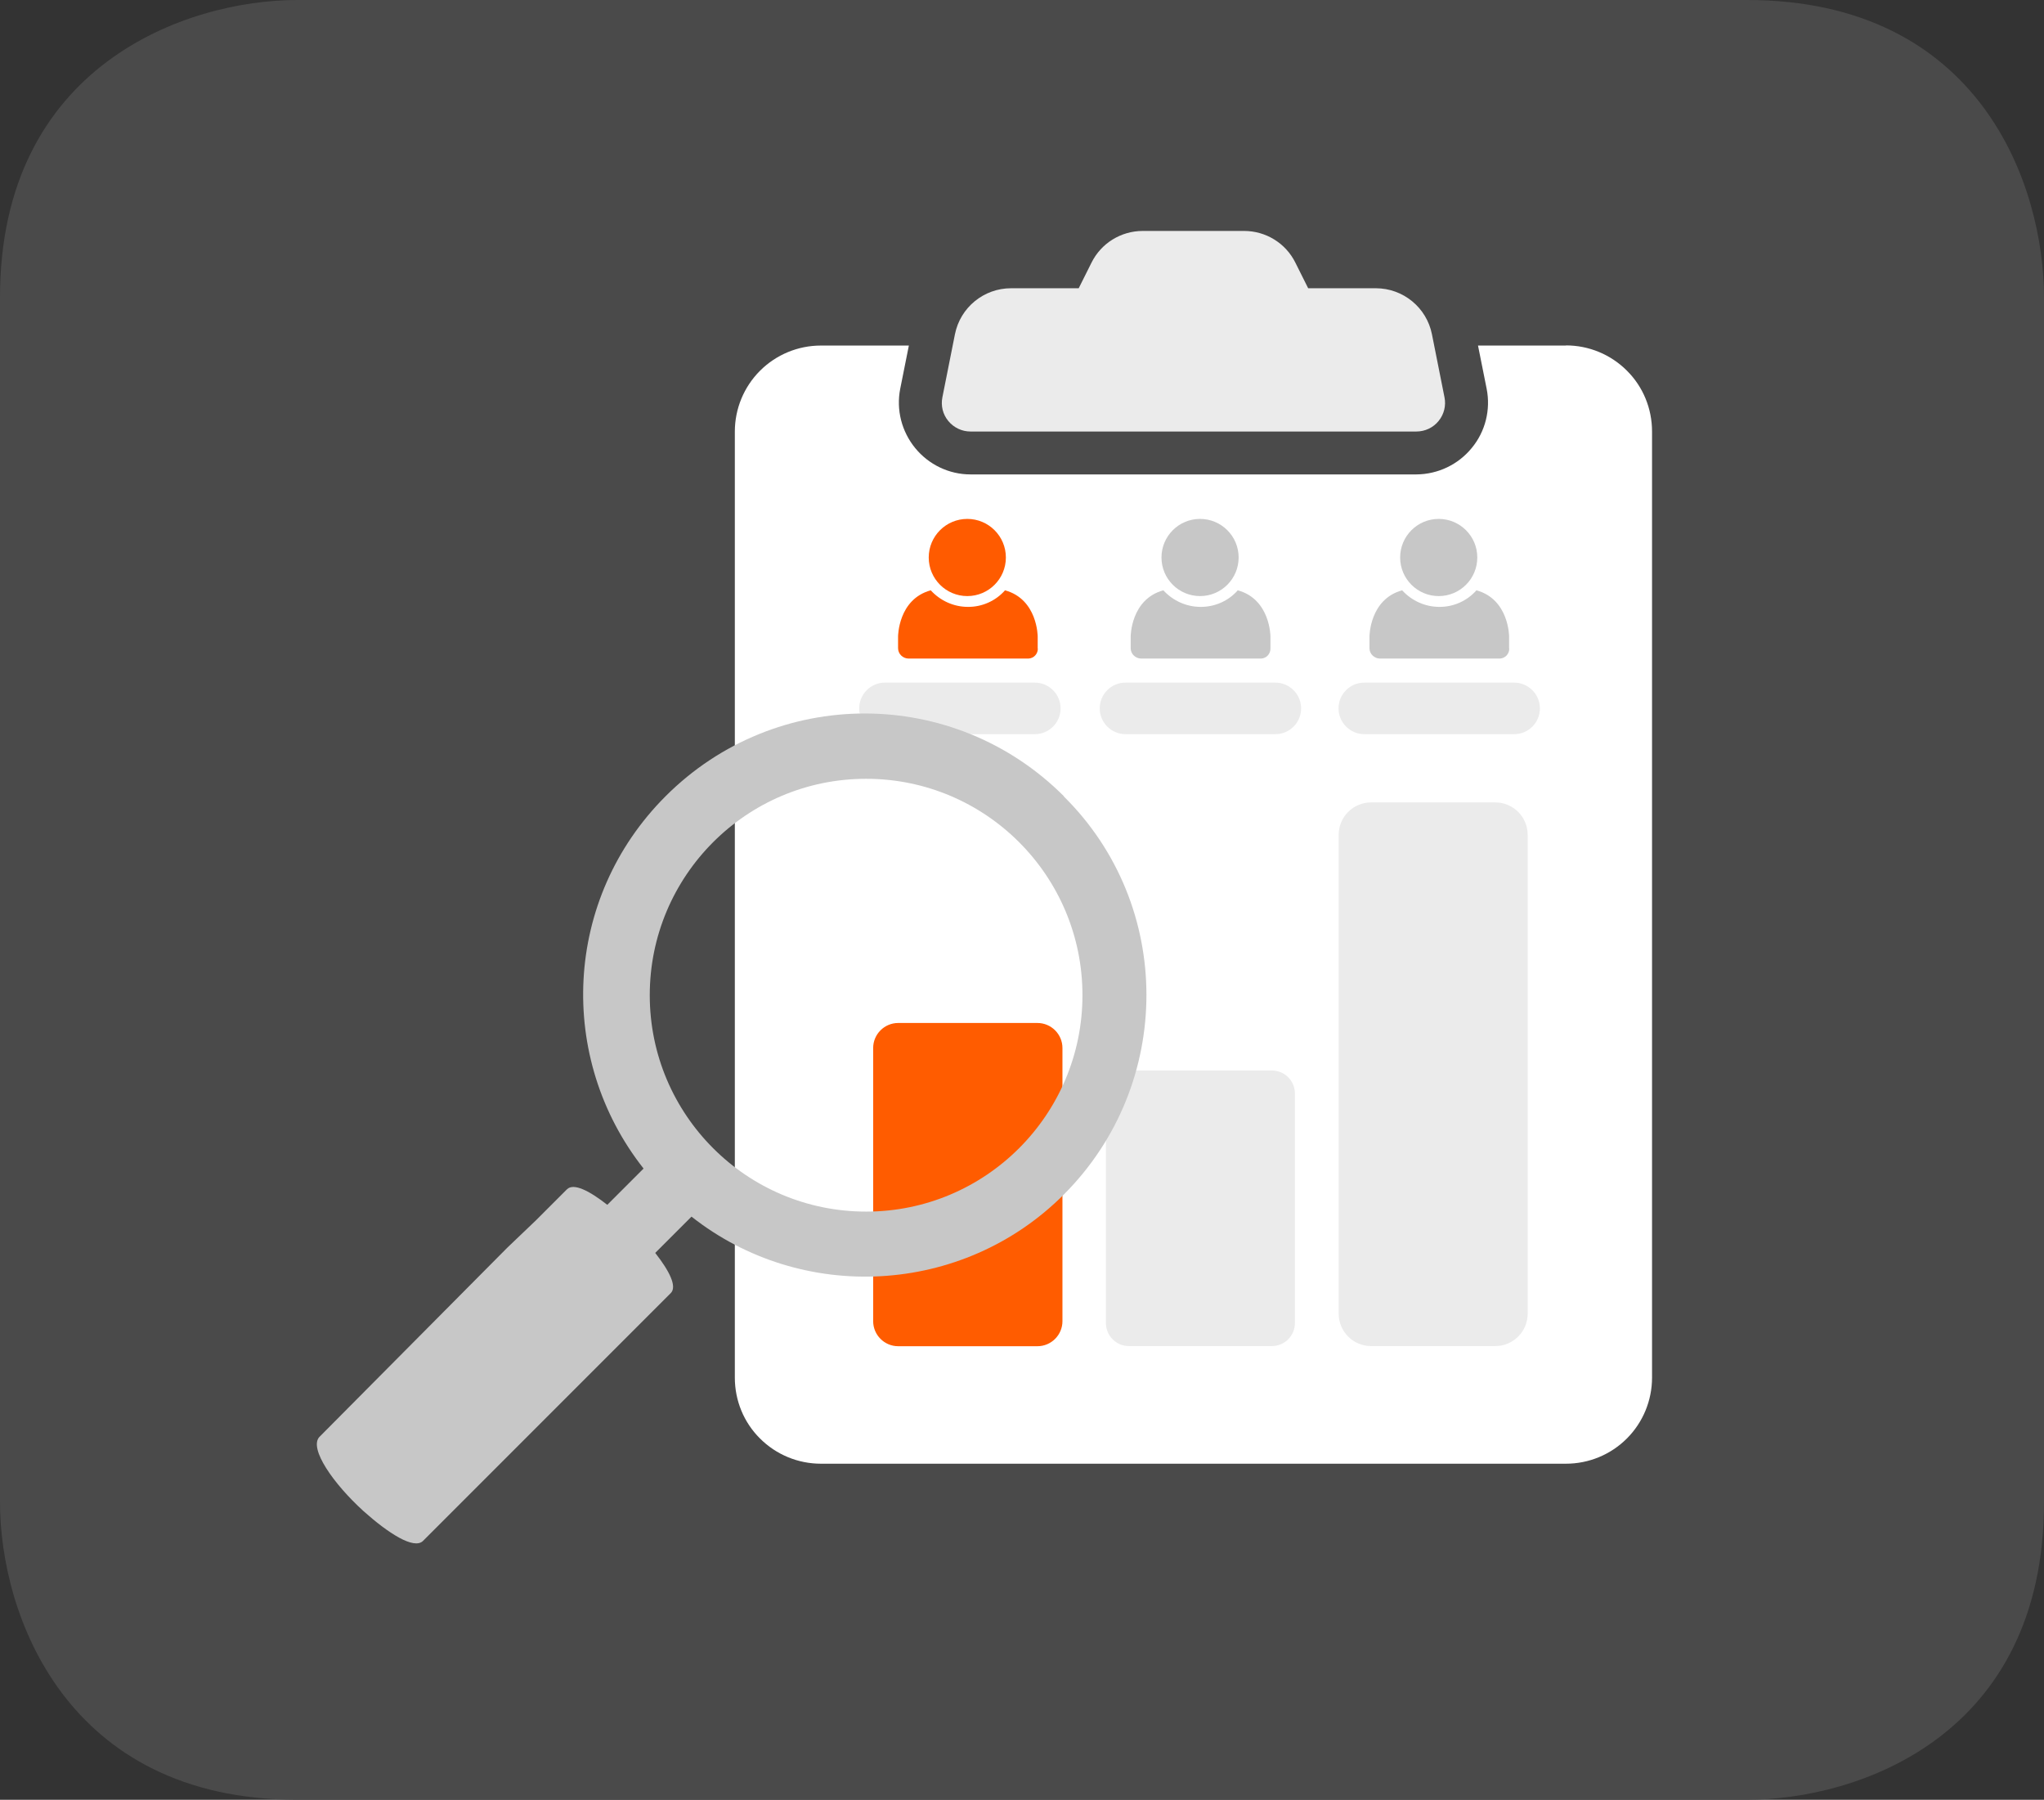
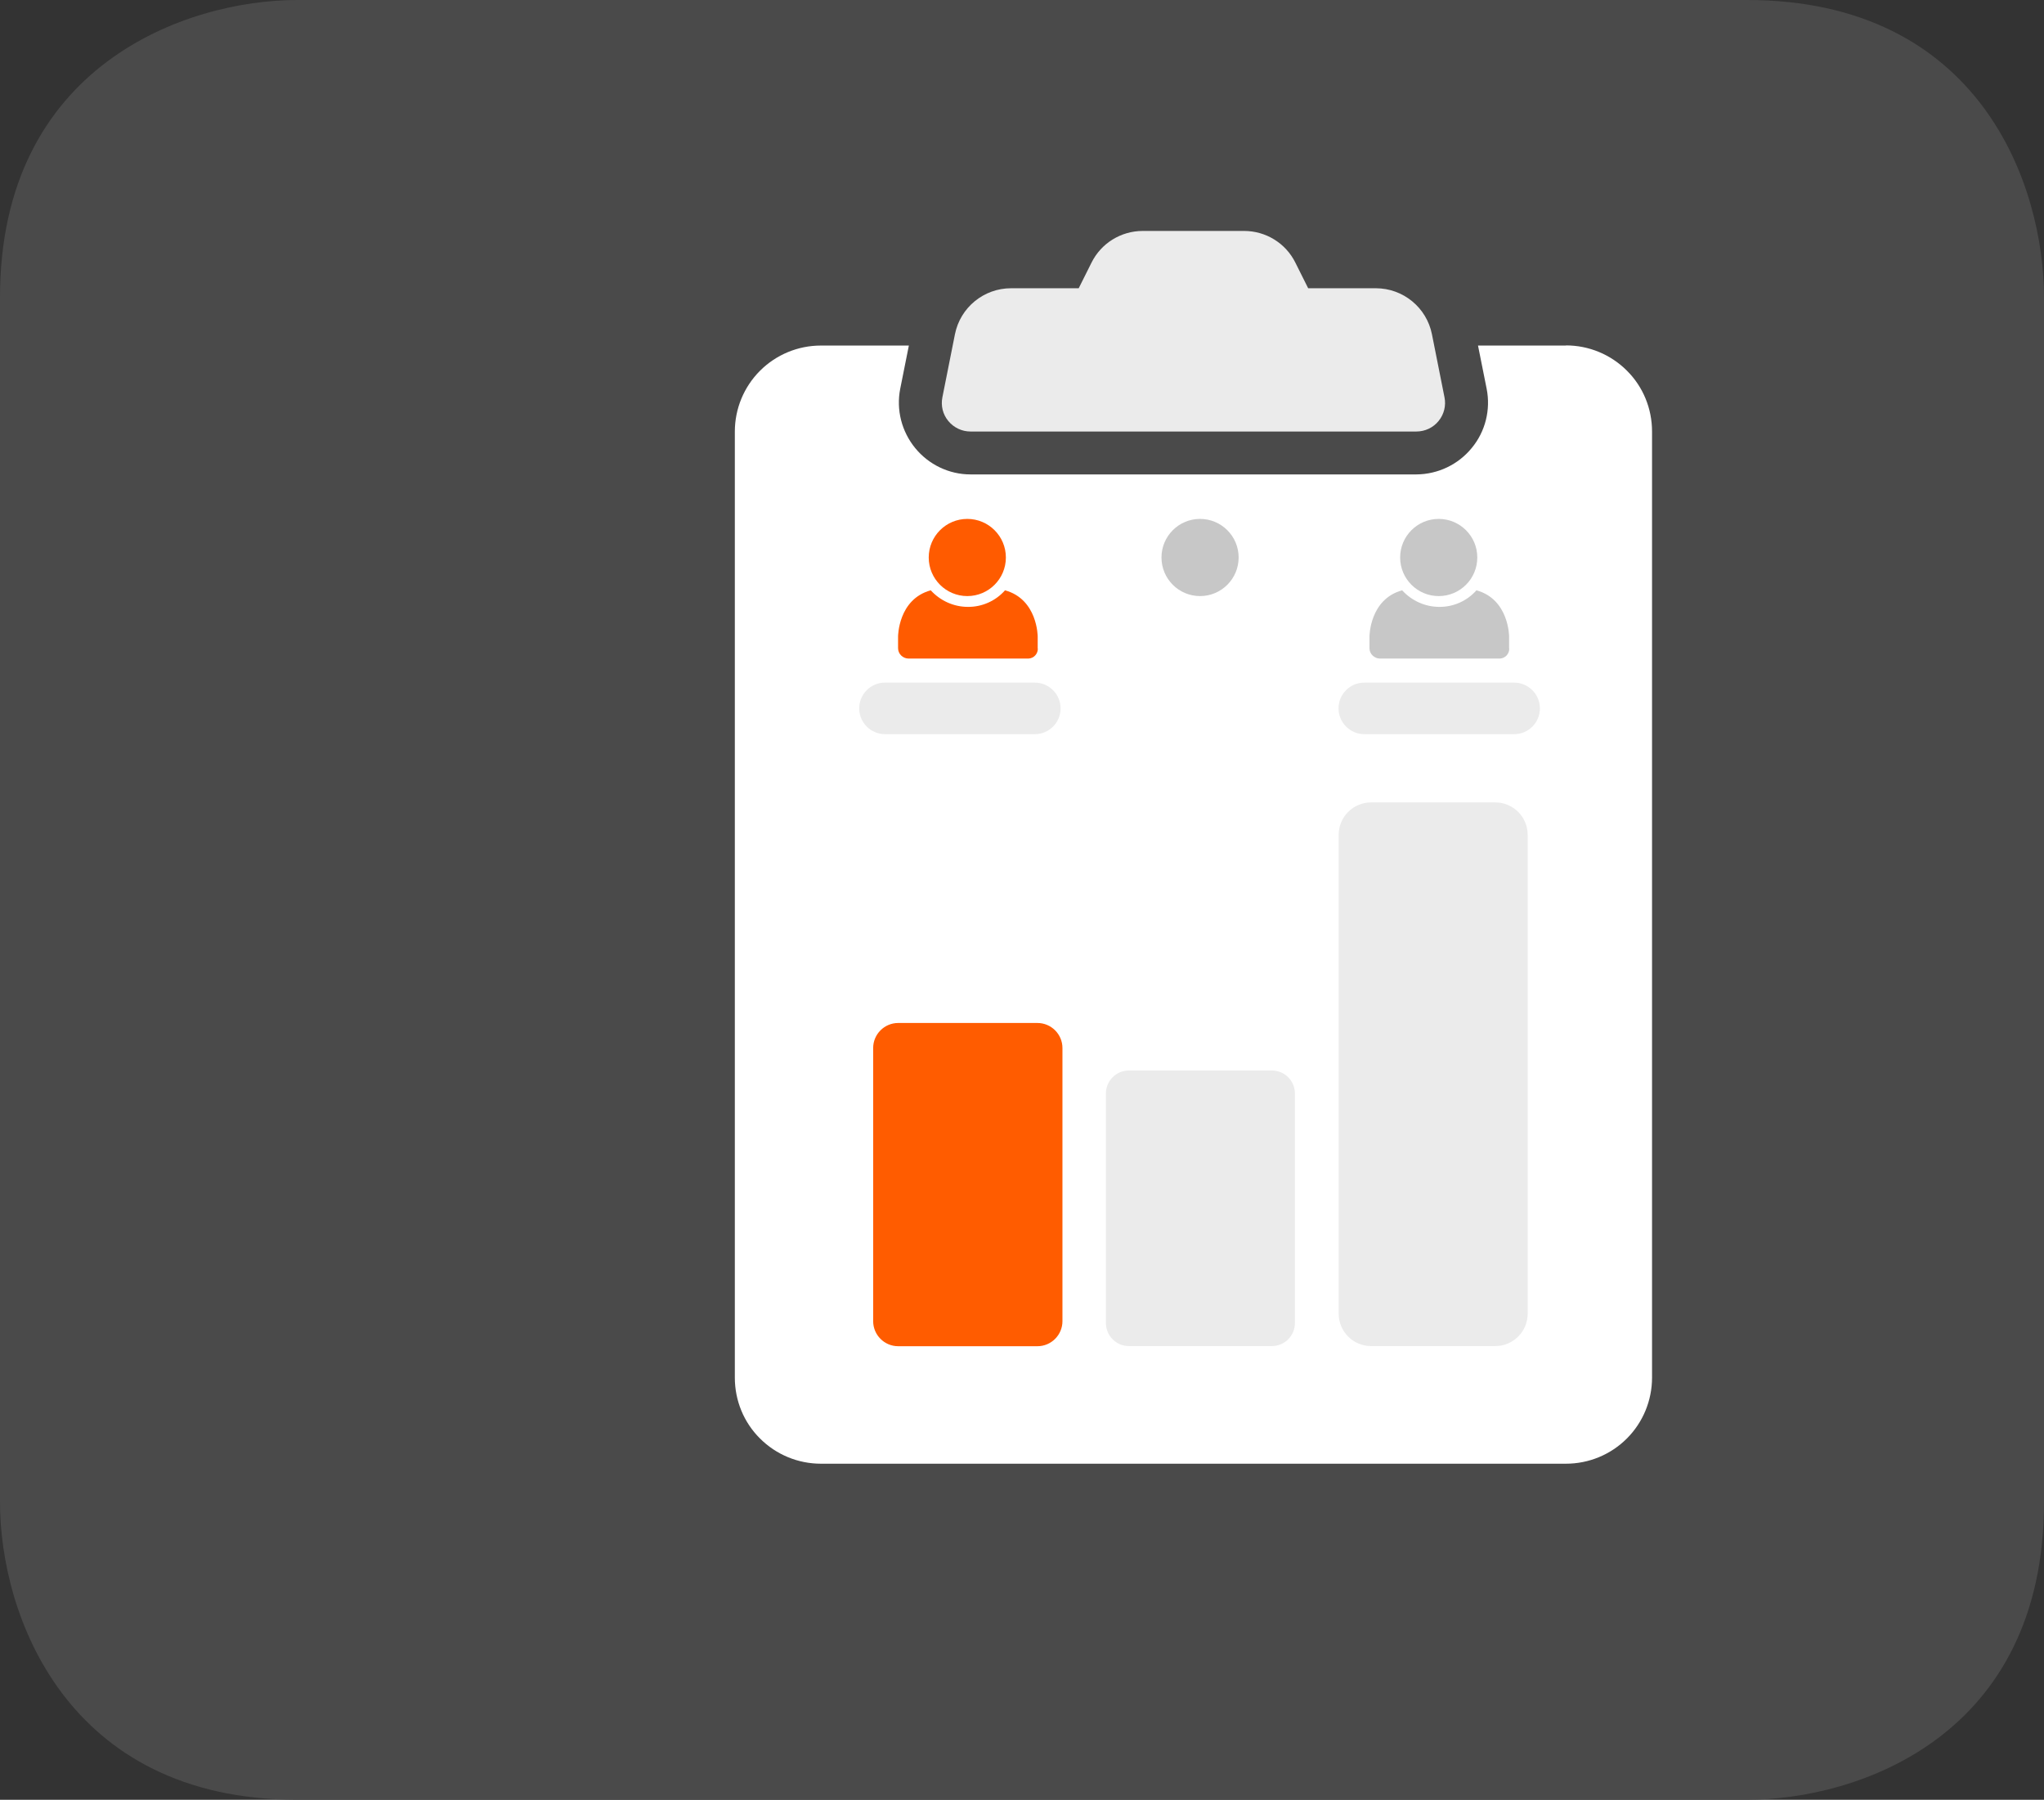
<svg xmlns="http://www.w3.org/2000/svg" id="Layer_1" version="1.1" viewBox="0 0 142 125">
  <rect x="0" y="0" width="142" height="125" fill="#333333" stroke="none" />
  <defs>
    <style>
      .st0 {
        fill: #ebebeb;
      }

      .st1 {
        fill: #c7c7c7;
      }

      .st2 {
        fill: #ff5c00;
      }

      .st3 {
        fill: #fff;
      }

      .st4 {
        fill: #ff5b00;
      }

      .st5 {
        fill: #4a4a4a;
      }
    </style>
  </defs>
  <path class="st5" d="M121.35,0H20.66C12.91,0,0,4.56,0,20.66v83.68c0,7.75,4.56,20.66,20.66,20.66h100.69c7.75,0,20.65-4.41,20.65-20.66V20.66c0-7.75-4.4-20.66-20.65-20.66" />
  <g>
    <path class="st3" d="M108.79,24h-6.11l.6,3c.29,1.46-.09,2.98-1.04,4.12-.94,1.15-2.35,1.82-3.84,1.83h-30.98c-1.49,0-2.9-.68-3.84-1.83-.94-1.15-1.33-2.66-1.04-4.12l.6-3h-6.11c-1.59,0-3.11.63-4.23,1.75-1.12,1.12-1.75,2.64-1.75,4.23v65.7c0,1.59.62,3.11,1.75,4.23,1.12,1.12,2.64,1.75,4.23,1.75h51.76c1.59,0,3.11-.63,4.23-1.75,1.12-1.12,1.75-2.64,1.75-4.23V29.97c0-1.59-.62-3.11-1.75-4.23-1.12-1.12-2.64-1.75-4.23-1.75" />
    <path class="st0" d="M86.42,16.04h-7.03c-1.51,0-2.89.85-3.56,2.2l-.89,1.78h-4.7c-1.9,0-3.53,1.34-3.9,3.2l-.87,4.37c-.12.59.03,1.19.41,1.65.38.46.94.73,1.54.73h30.98c.6,0,1.17-.27,1.54-.73.38-.46.53-1.07.41-1.65l-.87-4.37c-.37-1.86-2-3.2-3.9-3.2h-4.7l-.89-1.78h0c-.67-1.35-2.05-2.2-3.56-2.2" />
    <path class="st0" d="M61.48,50.99c-.98,0-1.79-.8-1.79-1.79s.8-1.79,1.79-1.79h10.41c.98,0,1.79.8,1.79,1.79s-.8,1.79-1.79,1.79h-10.41Z" />
-     <path class="st0" d="M78.19,50.99c-.98,0-1.79-.8-1.79-1.79s.8-1.79,1.79-1.79h10.41c.98,0,1.79.8,1.79,1.79s-.8,1.79-1.79,1.79h-10.41Z" />
    <path class="st0" d="M94.78,50.99c-.98,0-1.79-.8-1.79-1.79s.8-1.79,1.79-1.79h10.41c.98,0,1.79.8,1.79,1.79s-.8,1.79-1.79,1.79h-10.41Z" />
    <path class="st0" d="M103.88,55.73h-8.63c-1.24,0-2.25,1.01-2.25,2.25v33.26c0,1.24,1.01,2.25,2.25,2.25h8.63c1.24,0,2.25-1.01,2.25-2.25v-33.26c0-1.24-1.01-2.25-2.25-2.25" />
    <path class="st2" d="M72.07,71.05h-9.67c-.96,0-1.74.78-1.74,1.74v18.97c0,.96.78,1.74,1.74,1.74h9.67c.96,0,1.74-.78,1.74-1.74v-18.97c0-.96-.78-1.74-1.74-1.74" />
    <path class="st0" d="M88.36,74.35h-9.93c-.89,0-1.6.72-1.6,1.6v15.94c0,.89.72,1.6,1.6,1.6h9.93c.89,0,1.6-.72,1.6-1.6v-15.94c0-.89-.72-1.6-1.6-1.6" />
-     <path class="st1" d="M73.91,55.3c-7.66-7.66-20.01-7.66-27.67,0-7.12,7.12-7.57,18.2-1.53,25.86l-2.52,2.52c-1.26-.99-2.34-1.53-2.8-1.08l-2.16,2.16-1.98,1.89-13.07,13.16c-.72.81.99,3.25,3.07,5.14,1.71,1.53,3.51,2.7,4.14,2.07l13.07-13.07,1.98-1.98,2.16-2.16c.45-.45-.09-1.53-1.08-2.79l2.52-2.52c7.66,6.04,18.83,5.5,25.86-1.53,7.66-7.66,7.66-20.09,0-27.66M60.17,84.15c-8.3,0-15.03-6.73-15.03-15.03s6.73-15.03,15.03-15.03,15.03,6.73,15.03,15.03-6.73,15.03-15.03,15.03" />
    <path class="st4" d="M67.2,41.4c1.48,0,2.68-1.2,2.68-2.68s-1.2-2.68-2.68-2.68-2.68,1.2-2.68,2.68,1.2,2.68,2.68,2.68" />
    <path class="st4" d="M72.09,45.05h0v-.84s0-2.59-2.27-3.21c-.65.74-1.6,1.16-2.58,1.15-.99,0-1.92-.43-2.58-1.15-2.27.62-2.27,3.21-2.27,3.21v.81c0,.39.32.71.72.72h8.34c.37-.02.65-.32.65-.69" />
    <path class="st1" d="M83.37,41.4c1.48,0,2.68-1.2,2.68-2.68s-1.2-2.68-2.68-2.68-2.68,1.2-2.68,2.68,1.2,2.68,2.68,2.68" />
-     <path class="st1" d="M88.26,45.05h0v-.84s0-2.59-2.27-3.21c-.65.74-1.6,1.16-2.59,1.15-.98,0-1.92-.43-2.58-1.15-2.27.62-2.27,3.21-2.27,3.21v.81c0,.39.32.71.72.72h8.34c.37-.02.65-.32.65-.69" />
    <path class="st1" d="M99.95,41.4c1.48,0,2.68-1.2,2.68-2.68s-1.2-2.68-2.68-2.68-2.68,1.2-2.68,2.68,1.2,2.68,2.68,2.68" />
    <path class="st1" d="M104.84,45.05h0v-.84s0-2.59-2.27-3.21c-.65.74-1.6,1.16-2.58,1.15-.99,0-1.92-.43-2.58-1.15-2.27.62-2.27,3.21-2.27,3.21v.81c0,.39.32.71.72.72h8.34c.37-.02.65-.32.65-.69" />
  </g>
</svg>